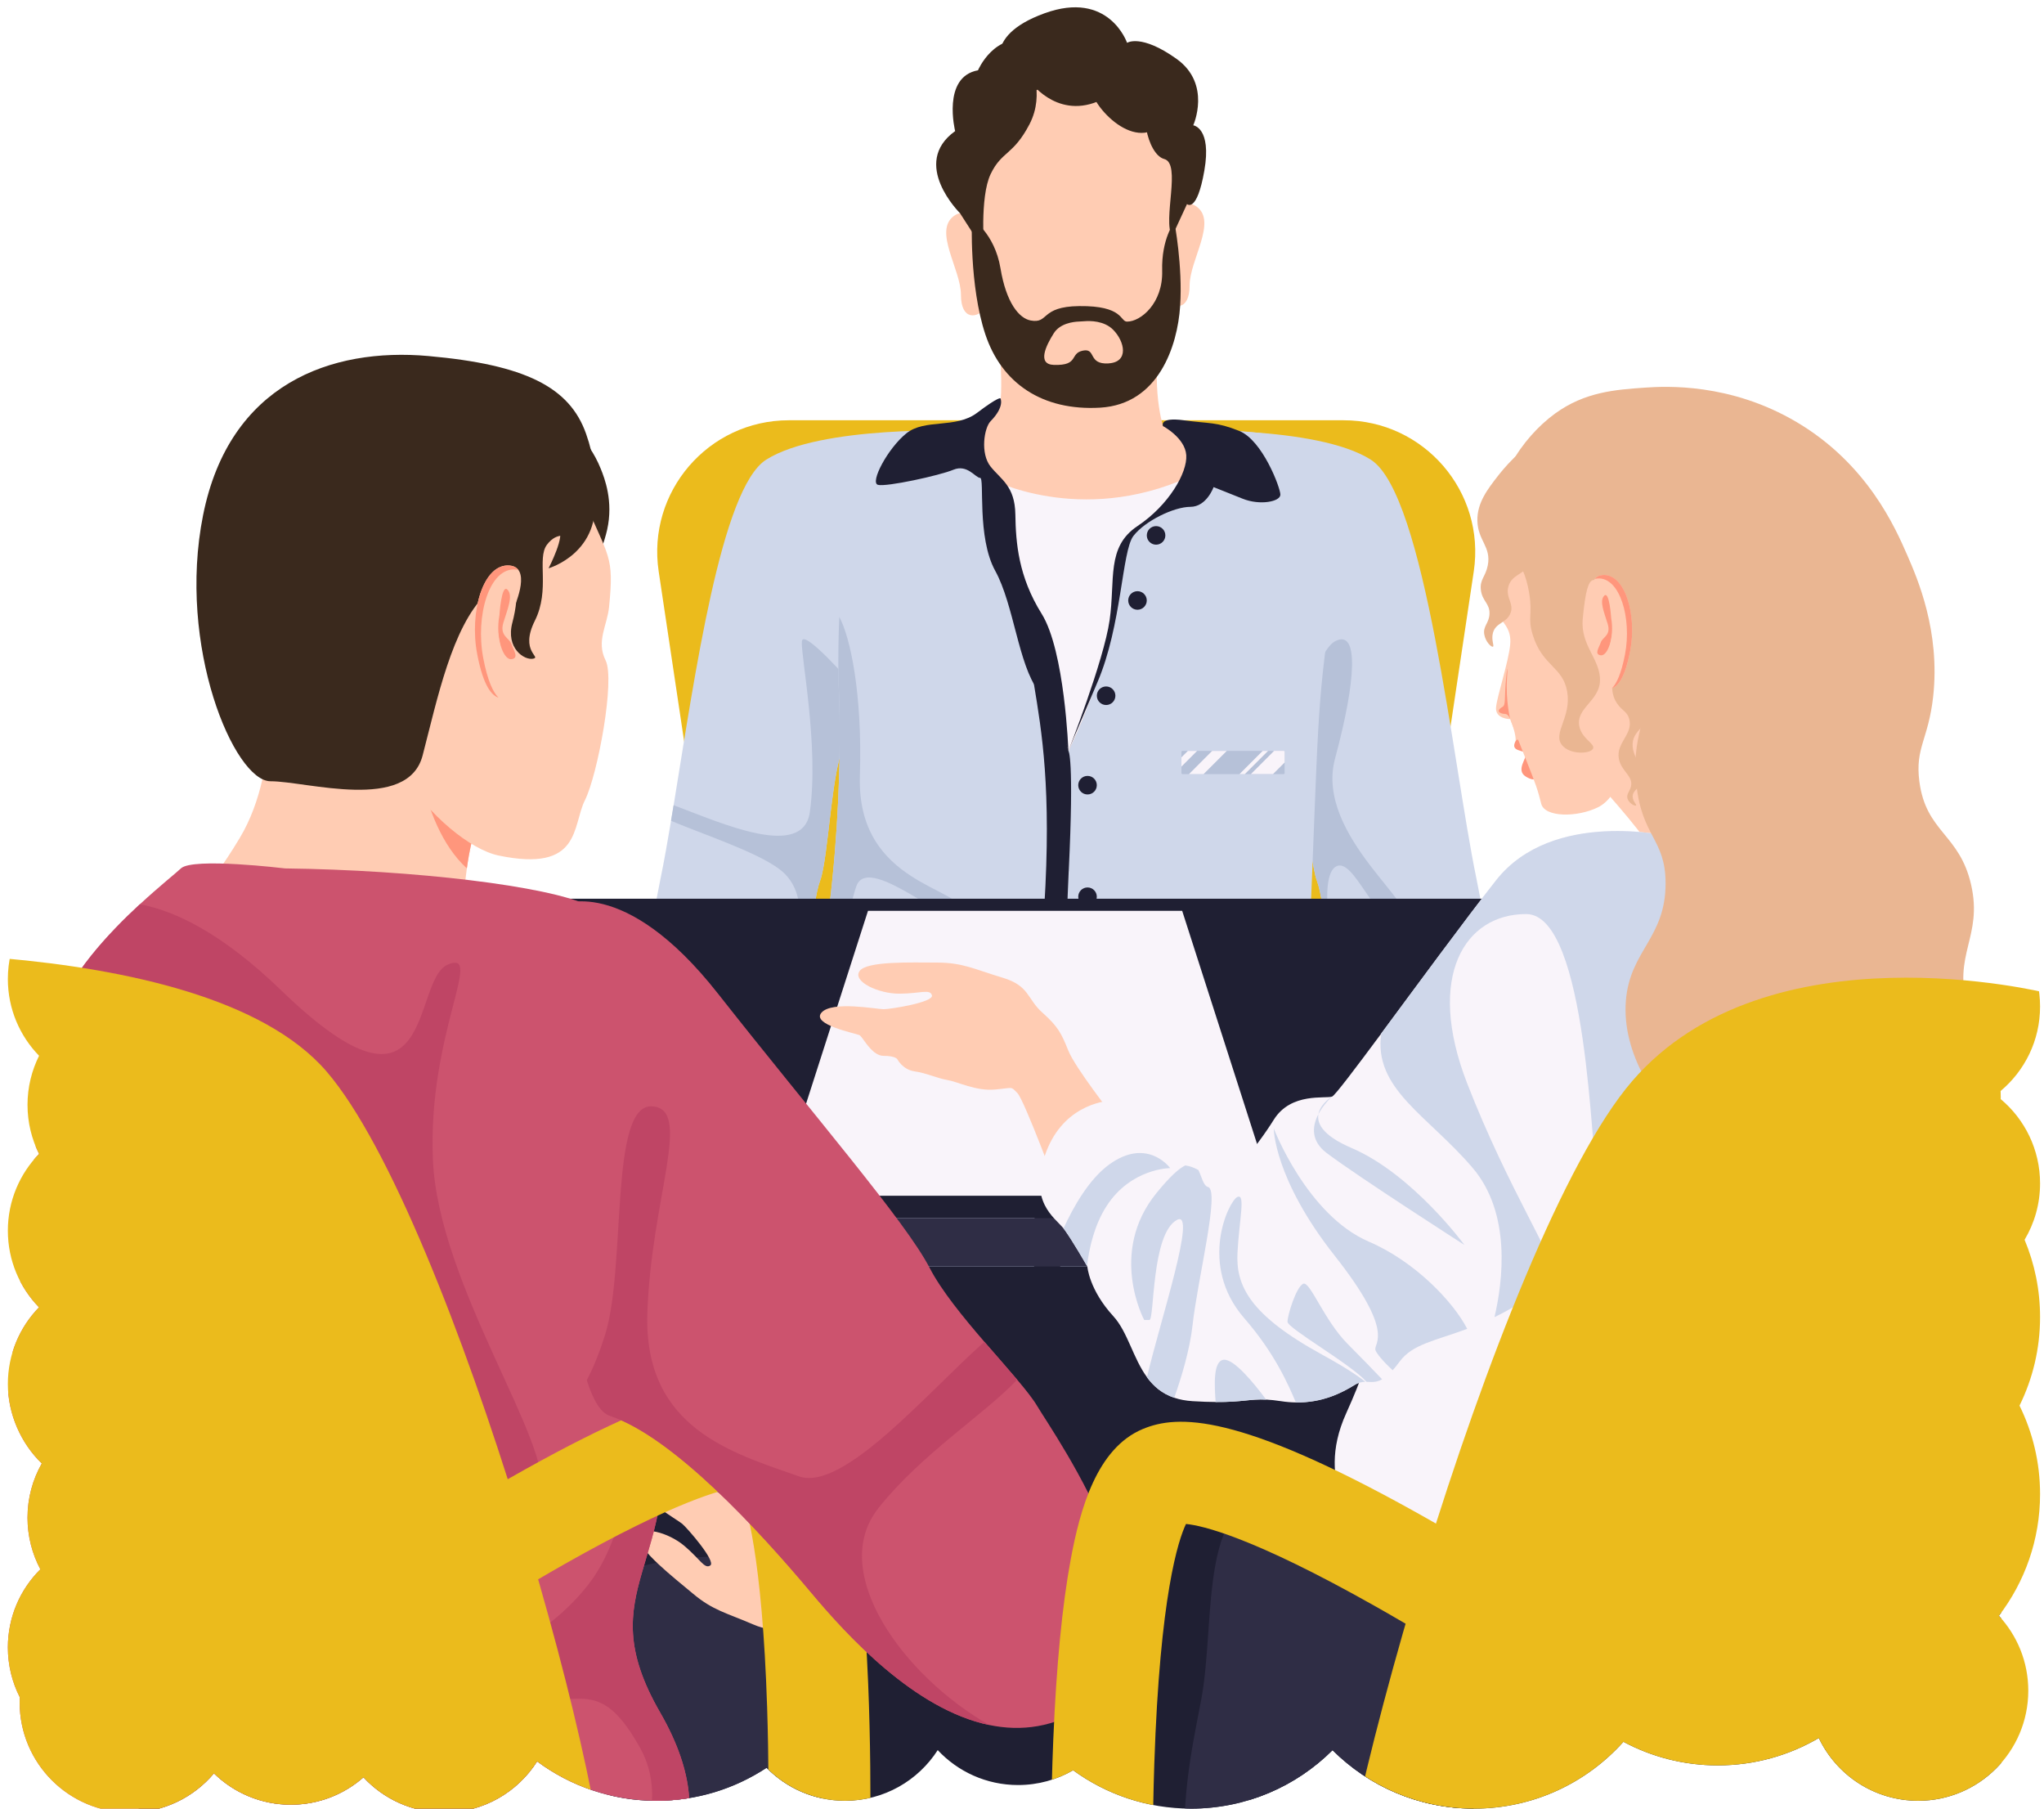
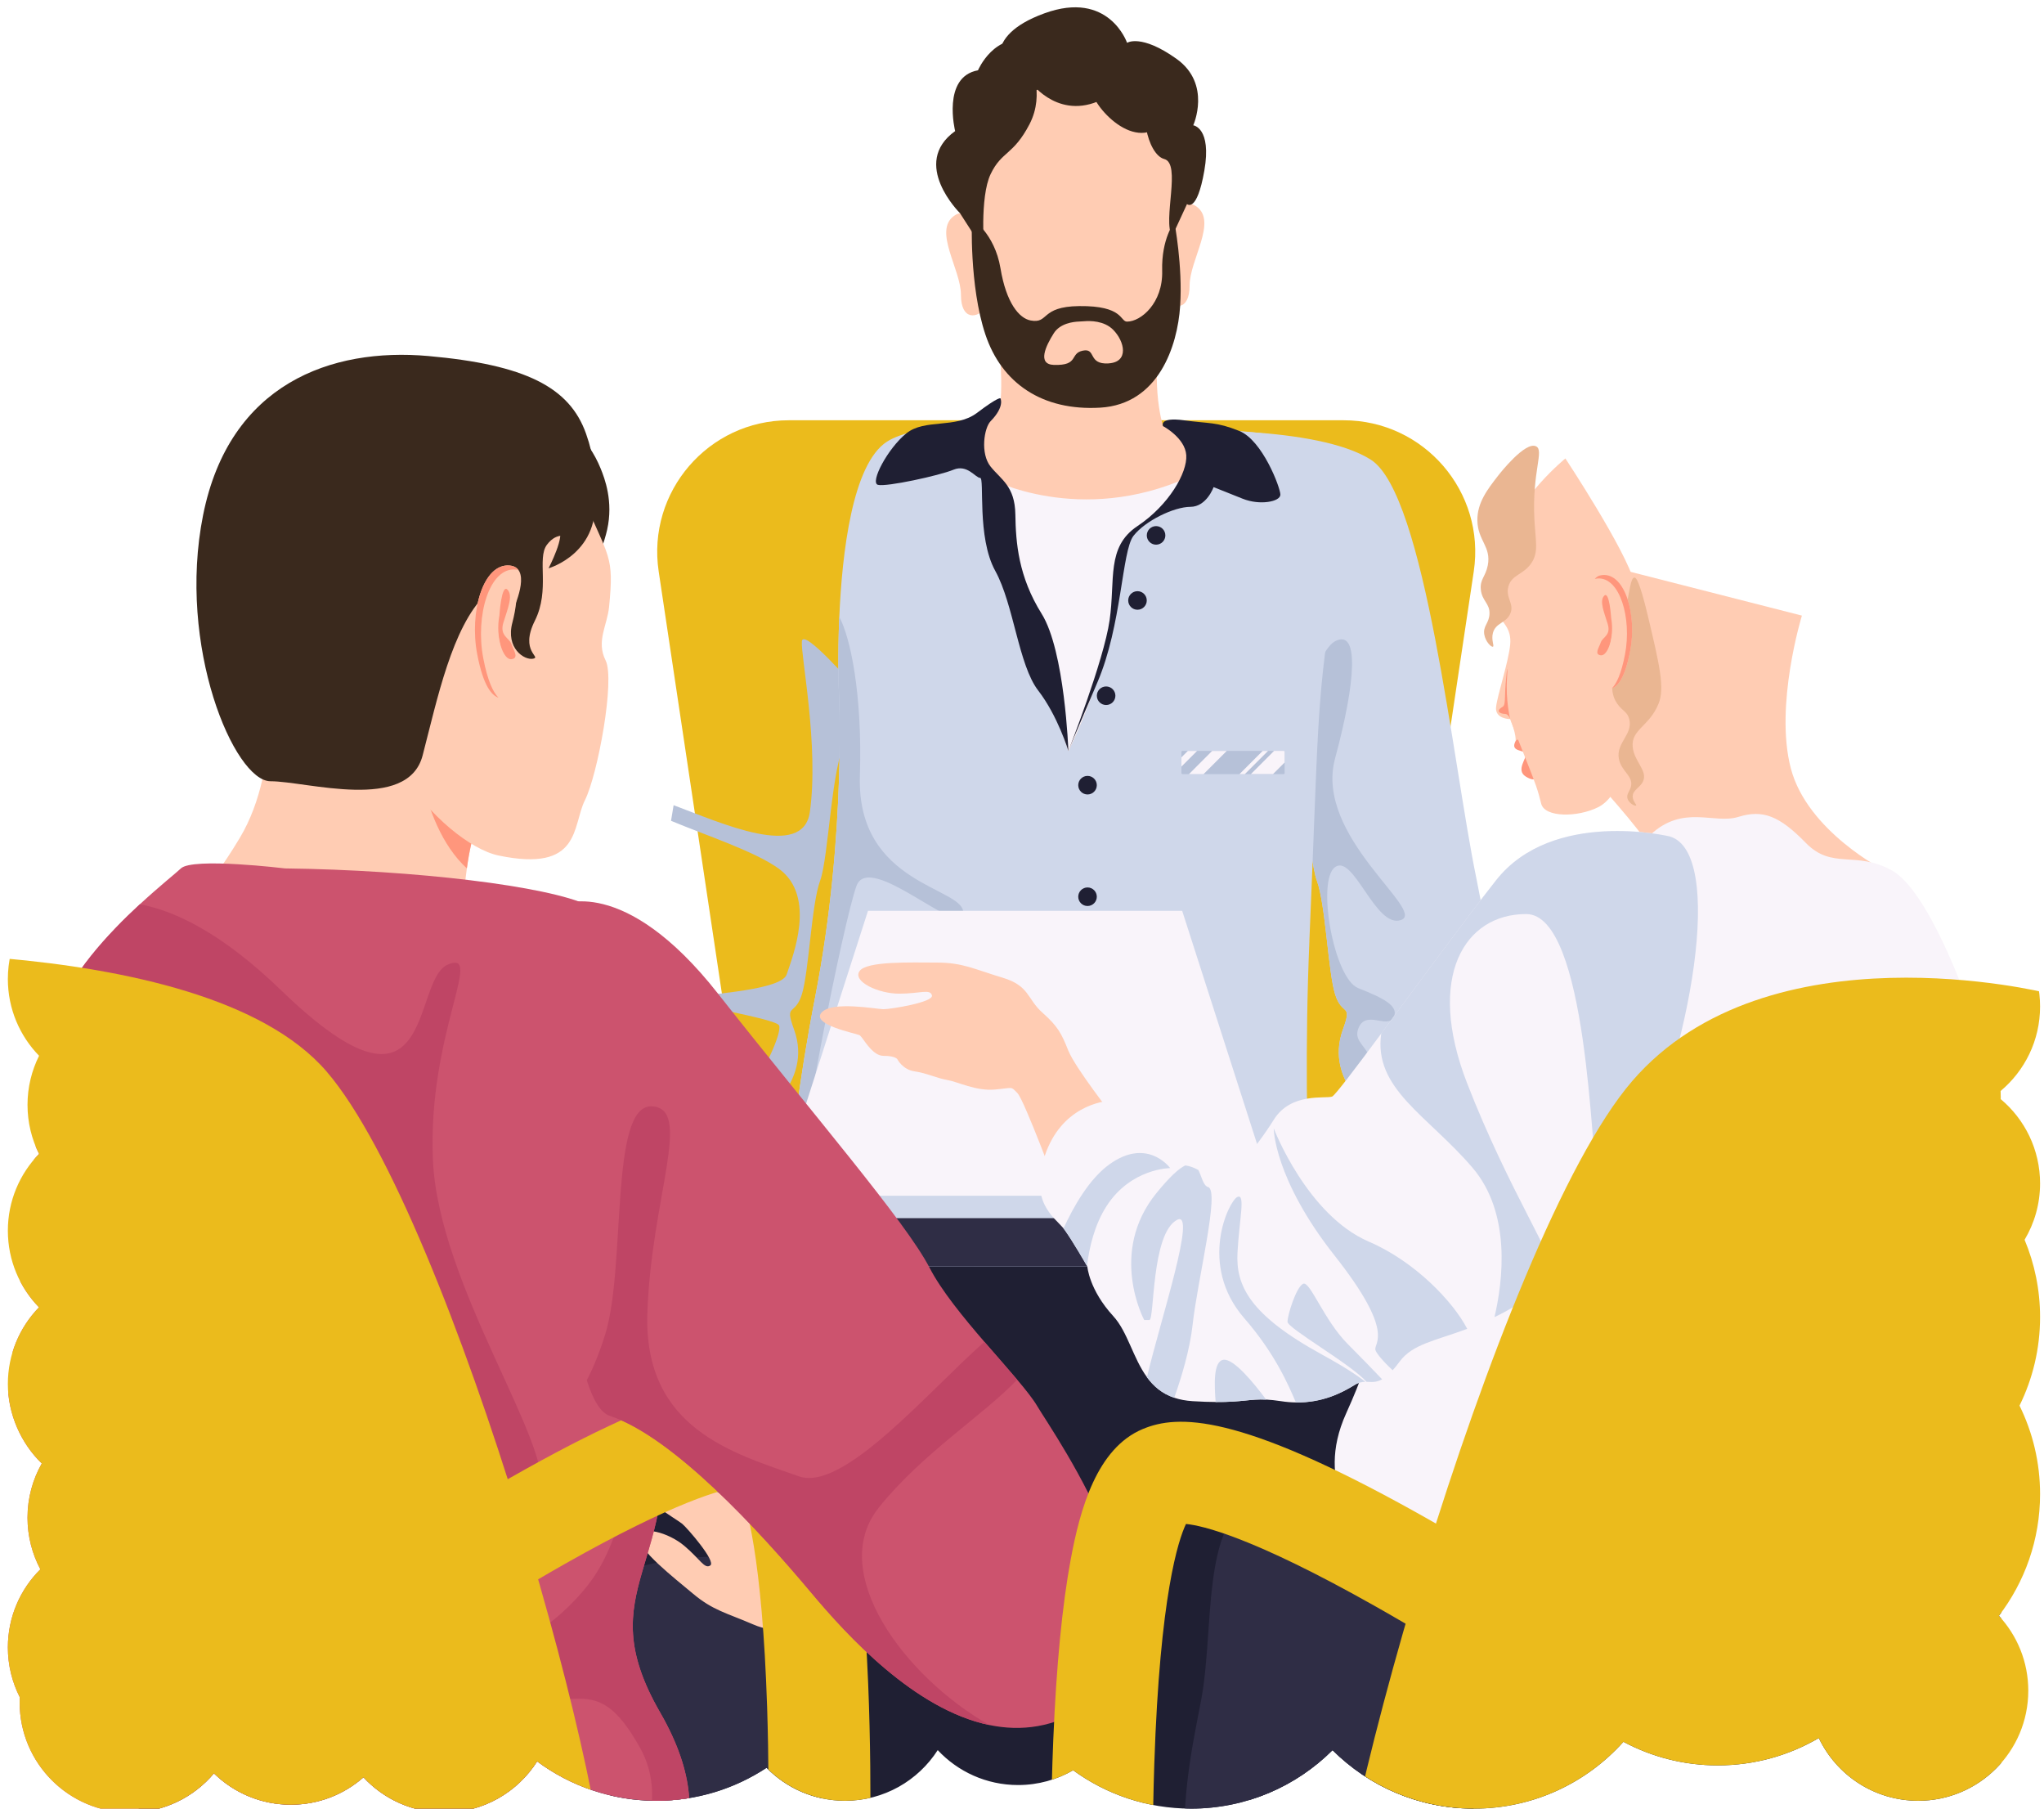
<svg xmlns="http://www.w3.org/2000/svg" id="main" viewBox="0 0 520 460">
  <defs>
    <style>
      .cls-1 {
        fill: #1f1f33;
      }

      .cls-2 {
        fill: #ffccb3;
      }

      .cls-3 {
        fill: #cfd7ea;
      }

      .cls-4 {
        fill: #ebbb1c;
      }

      .cls-5 {
        fill: #2f2d45;
      }

      .cls-6 {
        fill: #cc536e;
      }

      .cls-7 {
        fill: #f9f4fa;
      }

      .cls-8 {
        fill: #bf4565;
      }

      .cls-9 {
        clip-path: url(#clippath);
      }

      .cls-10 {
        fill: #3a291d;
      }

      .cls-11 {
        fill: #b6c1d8;
      }

      .cls-12 {
        fill: none;
      }

      .cls-13 {
        fill: #eab692;
      }

      .cls-14 {
        fill: #ff967c;
      }
    </style>
    <clipPath id="clippath">
      <path id="mask" class="cls-12" d="m508.99,279.55c0-.18.01-.36.01-.55,0-.51-.02-1.02-.04-1.52,6.14-5.14,10.04-12.85,10.04-21.48s-3.81-16.15-9.81-21.28L506,0H12.81v226.91c-6.57,5.12-10.81,13.11-10.81,22.09,0,7.59,3.03,14.48,7.94,19.52-1.87,3.76-2.94,7.99-2.94,12.48s1.06,8.72,2.94,12.48c-4.91,5.04-7.94,11.93-7.94,19.52s3.02,14.46,7.92,19.5c-4.9,5.04-7.92,11.92-7.92,19.5s3.32,15.11,8.63,20.21c-2.31,4.07-3.63,8.77-3.63,13.79,0,4.75,1.19,9.22,3.27,13.13-5.11,5.07-8.27,12.1-8.27,19.87,0,4.56,1.1,8.87,3.03,12.67-.02.44-.03.88-.03,1.33,0,15.46,12.54,28,28,28,8.6,0,16.29-3.88,21.43-9.98,5.05,4.94,11.95,7.98,19.57,7.98,7.08,0,13.54-2.63,18.47-6.97,5.11,5.51,12.42,8.97,20.53,8.97,9.95,0,18.68-5.2,23.65-13.02,8.48,6.29,18.98,10.02,30.35,10.02,10.35,0,19.98-3.09,28.02-8.39,5.08,5.18,12.15,8.39,19.98,8.39,9.89,0,18.58-5.13,23.56-12.88,5.11,5.46,12.37,8.88,20.44,8.88,5.11,0,9.89-1.37,14.01-3.76,8.42,6.13,18.78,9.76,29.99,9.76,14.05,0,26.78-5.68,36-14.88,9.22,9.19,21.95,14.88,36,14.88,15.1,0,28.66-6.57,38-17,7.15,3.82,15.32,6,24,6,9.38,0,18.16-2.54,25.71-6.96,4.5,9.44,14.13,15.96,25.29,15.96,15.46,0,28-12.54,28-28,0-7.36-2.84-14.05-7.48-19.04,6.57-8.59,10.48-19.31,10.48-30.96,0-8.08-1.89-15.71-5.23-22.5,3.34-6.79,5.23-14.42,5.23-22.5,0-6.98-1.4-13.62-3.94-19.68,2.5-4.19,3.94-9.09,3.94-14.32,0-8.61-3.89-16.32-10.01-21.45Z" />
    </clipPath>
  </defs>
  <g id="main-2" data-name="main">
    <g class="cls-9">
      <g id="main-3" data-name="main">
        <path id="chair" class="cls-4" d="m200.68,106.89h141.14c20.46,0,36.14,18.2,33.11,38.44l-27.18,181.46h-153l-27.18-181.46c-3.03-20.24,12.64-38.44,33.11-38.44Z" />
        <g id="main-4" data-name="main">
          <g id="man">
-             <path class="cls-3" d="m245.05,109.56s-18.04,50.98-26.28,71.36c-1.71,4.24-3.01,7.16-3.62,8.02-3.59,5.01-4.3,29.06-6.51,35.05-2.21,5.99-2.84,23.02-4.62,28.83-1.78,5.81-4.53,2.08-2.01,9.02,2.52,6.94,0,12.3-2.21,15.77-2.21,3.47,1.58,15.14,4.21,25.47,2.64,10.32,2.25,27.68,2.25,27.68-.32.54-.67,1.06-1.07,1.55-7.77,9.69-29.21,8.55-29.21,8.55,0,0-1.58-6.94-2.84-12.3-1.26-5.36-2.84-12.93-7.3-30.6-4.46-17.66-3.74-45.74,2.25-74.75.85-4.12,1.72-9.04,2.63-14.47.22-1.3.44-2.62.66-3.97,5.37-32.82,12.09-80.58,23.53-87.85,13.88-8.83,50.14-7.35,50.14-7.35Z" />
            <path class="cls-3" d="m377.81,297.96c-4.46,17.66-6.03,25.23-7.3,30.6-1.26,5.36-2.84,12.3-2.84,12.3,0,0-17.75.95-26.8-6.18-1.4-1.1-2.59-2.39-3.48-3.91,0,0-.38-17.36,2.25-27.68,2.64-10.32,6.42-22,4.21-25.47-2.21-3.47-4.73-8.83-2.21-15.77,2.52-6.94-.22-3.21-2-9.02-1.78-5.81-2.41-22.84-4.62-28.83-2.21-6-2.92-30.04-6.51-35.05,0,0,0,0,0-.01-3.62-5.11-29.9-79.37-29.9-79.37,0,0,36.26-1.48,50.14,7.35,13.88,8.83,20.82,77.28,26.81,106.3,5.99,29.02,6.7,57.09,2.25,74.75Z" />
            <path class="cls-11" d="m218.77,180.93c-1.71,4.24-3.01,7.16-3.62,8.02-3.59,5.01-4.3,29.06-6.51,35.05-2.21,5.99-2.84,23.02-4.62,28.83-1.78,5.81-4.53,2.08-2.01,9.02,2.52,6.94,0,12.3-2.21,15.77-2.21,3.47,1.58,15.14,4.21,25.47,2.64,10.32,2.25,27.68,2.25,27.68-.32.54-.67,1.06-1.07,1.55-2.74-11.26-6.2-26.5-6.98-34.38-1.32-13.47-8.43-8.11-15.73-7.51-7.31.59,3.17-5.91,7.6-11.95,4.43-6.04,8.87-15.82,8.13-17.65-.73-1.83-25.27-5.56-23.88-6.74,1.39-1.18,24.32-1.77,25.8-6.25,1.48-4.48,7.68-19.75-1.92-26.84-5.95-4.4-19.01-8.68-27.5-12.24.22-1.3.44-2.62.66-3.97,12.09,4.51,32.94,14.02,34.66,1.73,2.36-16.84-2.36-39.89-2.03-43.41.33-3.51,13.33,11.49,13.33,11.49l1.42,6.34Z" />
            <path class="cls-11" d="m356.46,233.98c-6.5,2.36-12.04-16.86-16.81-13.45-4.76,3.41-.33,28.31,5.87,30.78,6.21,2.47,10.58,4.54,8.98,7.49-1.6,2.95-7.21-2.15-8.98,2.92s7.38,4.47,3.1,20.72c-2.94,11.16-6.07,37.09-7.75,52.24-1.4-1.1-2.59-2.39-3.48-3.91,0,0-.38-17.36,2.25-27.68,2.64-10.32,6.42-22,4.21-25.47-2.21-3.47-4.73-8.83-2.21-15.77,2.52-6.94-.22-3.21-2-9.02-1.78-5.81-2.41-22.84-4.62-28.83-2.21-6-2.92-30.04-6.51-35.05,0,0,0,0,0-.01,2.82-10.05,7.28-23.8,11.13-25.84,6.17-3.28,5.35,10.03,0,29.82-5.35,19.79,23.31,38.7,16.81,41.07Z" />
            <path class="cls-3" d="m333.12,239.3c-2.31,53.79,2.31,93.52,0,93.88-2.31.37-12.83,9.41-37.18,9.96-24.35.55-26.43-3.71-26.43-3.71,0,0-.82,2.67-6.43,3.48-3.64.52-9.28.26-18.03-2.02-10.69-2.78-21.91-4.98-30.69-6.5-9.5-1.65-16.14-2.53-16.14-2.53,0,0,.95-36.27,9.15-78.23,8.2-41.95,5.99-79.17,5.99-79.17,0,0-.27-7.61.16-17.56.71-16.31,3.32-38.9,12.14-44.58,14.19-9.15,82.34-2.87,82.34-2.87,0,0,8.18-.6,26.79,2.87,18.61,3.47,8.2,14.19,4.1,41-4.1,26.81-3.47,32.17-5.78,85.96Z" />
            <path class="cls-2" d="m302.32,121.39c-1.45,3.54-3.55,6.92-5.85,8.27-5.02,2.95-8.27,5.02-9.75,8.57s-2.95,13.89-2.95,13.89c-2.07,19.5-11.97,38.86-11.97,38.86,0,0-11.97-34.72-15.51-47.43-2.42-8.66-4.01-14.44-5.34-19.95-.62-2.58-1.19-5.09-1.75-7.82-1.77-8.57,2.95-8.57,4.73-11.29,1.77-2.72,0-21.8,0-21.8,0,0,47.87-20.68,42.85-3.84s-.89,29.55-.89,29.55c0,0,6.21.3,7.98,2.95.96,1.44.18,5.85-1.54,10.05Z" />
            <path class="cls-7" d="m302.32,121.39c-1.45,3.54-3.55,6.92-5.85,8.27-5.02,2.95-8.27,5.02-9.75,8.57s-2.95,13.89-2.95,13.89c-2.07,19.5-11.97,38.86-11.97,38.86,0,0-11.97-34.72-15.51-47.43-2.42-8.66-4.01-14.44-5.34-19.95l1.07-1.76s22.64,11.94,50.3-.45Z" />
            <path class="cls-2" d="m275.2,15.02s-12.41-1.77-21.57,11.23c-9.16,13-5.32,23.34-5.91,30.73-.59,7.39,1.18,26,7.98,33.39,6.8,7.39,16.84,10.05,22.16,10.05s14.77-5.91,18.62-14.77,4.56-24.99,2.95-31.62c-2.07-8.57,6.8-34.57-24.23-39.01Z" />
            <path class="cls-2" d="m250.97,64.07s-2.95-13-8.27-9.16,1.77,13.59,1.77,20.09,4.14,6.16,6.5,3.08,0-14.01,0-14.01Z" />
            <path class="cls-2" d="m296.14,61.7s2.95-13,8.27-9.16-1.77,13.59-1.77,20.09c0,6.5-4.14,6.16-6.5,3.08s0-14.01,0-14.01Z" />
            <path class="cls-1" d="m271.8,190.98s-.89-25.41-6.8-34.87c-5.91-9.46-6.58-18.03-6.69-25.26s-3.62-8.84-6.3-12.18-1.64-9.87,0-11.54c3.68-3.76,2.5-5.83,2.5-5.83,0,0-.48-.44-5.93,3.69s-13.31,1.41-18.03,5.25c-4.73,3.84-9.28,12.48-7.21,13.07s15.66-2.36,19.21-3.84,5.61,2.07,6.8,2.07-.89,15.07,3.84,23.64c4.73,8.57,5.91,23.94,10.93,30.44,5.02,6.5,7.68,15.37,7.68,15.37Z" />
            <path class="cls-1" d="m271.8,190.98s9.01-22.9,10.49-33.24c1.48-10.34-.89-18.62,7.09-23.94,7.98-5.32,12.71-13.59,12.41-18.03-.3-4.43-5.91-7.39-5.91-7.39,0,0-1.18-2.36,5.32-1.48,6.5.89,8.15.34,14.06,2.7s10.47,14.44,10.47,16.21-5.17,2.81-9.6,1.03l-7.39-2.95s-1.77,5.02-5.91,5.02-11.52,3.55-14.48,7.39-2.95,22.75-9.16,37.23c-6.21,14.48-7.39,17.43-7.39,17.43Z" />
            <path class="cls-10" d="m298.76,56.5s-3.32,4.18-3.1,12.38c.22,8.19-5.4,12.92-8.94,12.92-1.8,0-.86-4.08-12.18-3.95-9.98.11-7.61,4.54-12.34,3.66-2.92-.55-6.21-4.43-7.68-13.3-1.48-8.86-7.26-12.57-7.26-12.57,0,0-.72,17.01,3.42,29.42s14.48,19.5,29.25,18.62c14.77-.89,19.62-15.59,20.3-25.82.68-10.23-1.46-21.34-1.46-21.34Zm-16.77,35.93c-5.32.3-3.05-3.95-6.5-3.25s-.89,3.84-7.39,3.63c-4.28-.14-2.07-4.82,0-8.07,1.6-2.52,4.98-2.91,6.42-2.96.45-.01.89-.04,1.34-.08,1.46-.12,5.01-.15,7.31,2.15,2.95,2.95,4.14,8.27-1.18,8.57Z" />
            <path class="cls-10" d="m261.9,15.9s4.14,7.77,0,15.71c-4.14,7.93-7.06,6.78-9.88,12.67s-1.64,19.79-1.64,19.79l-2.55-4.24-3.62-5.63s-12.74-12.59-1.22-20.86c0,0-3.44-13.78,5.81-15.46,0,0,4.23-9.95,13.39-7.29s4.89,13.06-1.4,13.18,1.1-7.86,1.1-7.86Z" />
            <path class="cls-10" d="m255.4,18.27l7.09,2.95s7.39,10.05,18.91,3.55c11.52-6.5,0-5.91-3.25-3.84s7.39,16.25,15.37,12.12,4.14-8.74,0-7.62-1.77,13.83,2.66,15.01-.45,15.46,1.99,19.7l3.81-8.24s2.5,2.42,4.41-8.51c1.9-10.93-2.82-11.52-2.82-11.52,0,0,4.73-10.51-4.28-16.92-9.02-6.42-12.56-4.06-12.56-4.06,0,0-4.6-13.5-21.06-7.49-16.46,6.01-10.26,14.88-10.26,14.88Z" />
-             <path class="cls-1" d="m271.88,221.58c-1.41,29.24-2.36,117.86-2.36,117.86,0,0-.82,2.67-6.43,3.48-.08-5.06-.12-15.57.14-37.02.45-37.34.58-45.22,2.44-75.26,1.86-30.05-.64-44.59-2.64-56.67-2.01-12.09,6.27,6.53,8.78,17.02,0,0,1.48,1.36.08,30.6Z" />
            <circle class="cls-1" cx="276.67" cy="284.8" r="2.36" />
            <circle class="cls-1" cx="274.31" cy="313.17" r="2.36" />
            <circle class="cls-1" cx="276.67" cy="228.07" r="2.36" />
            <circle class="cls-1" cx="276.67" cy="256.43" r="2.36" />
            <circle class="cls-1" cx="276.67" cy="199.7" r="2.36" />
            <circle class="cls-1" cx="289.38" cy="152.72" r="2.36" />
            <circle class="cls-1" cx="281.4" cy="176.95" r="2.36" />
            <circle class="cls-1" cx="294.11" cy="136.17" r="2.36" />
            <path class="cls-11" d="m248.8,321.02c.39,5.45-32.85-13.16-38.24-5.48-2.63,3.74.21,11.7,3.8,18.86-9.5-1.65-16.14-2.53-16.14-2.53,0,0,.95-36.27,9.15-78.23,8.2-41.95,5.99-79.17,5.99-79.17,0,0-.27-7.61.16-17.56,2.77,5.07,5.9,19.44,5.24,40.41-.9,28.07,26.87,28.25,26.28,34.96s-23.93-16.05-27.18-6.89c-3.25,9.16-15,67.44-13.86,75.24,1.15,7.8,44.4,14.92,44.79,20.37Z" />
            <g id="badge">
              <rect class="cls-11" x="300.56" y="190.98" width="26.25" height="5.91" rx=".27" ry=".27" />
              <polygon class="cls-7" points="304.55 190.98 300.56 194.97 300.56 192.62 302.2 190.98 304.55 190.98" />
              <polygon class="cls-7" points="322.6 190.98 316.69 196.89 315.33 196.89 321.23 190.98 322.6 190.98" />
              <polygon class="cls-7" points="312.1 190.98 306.19 196.89 302.48 196.89 308.38 190.98 312.1 190.98" />
              <path class="cls-7" d="m326.81,191.25v2.68l-2.95,2.95h-5.63l5.91-5.91h2.41c.15,0,.27.12.27.27Z" />
            </g>
          </g>
        </g>
        <g id="table">
-           <polygon class="cls-1" points="509.36 309.83 35.06 309.83 68.97 228.58 475.45 228.58 509.36 309.83" />
          <rect class="cls-1" x="35.28" y="322.13" width="473.86" height="173.91" />
          <polygon class="cls-7" points="324.03 304.12 197.55 304.12 220.82 231.66 300.75 231.66 324.03 304.12" />
          <rect class="cls-5" x="35.28" y="309.83" width="473.86" height="12.3" />
        </g>
        <g>
          <path class="cls-5" d="m146.61,404.25s20.2-10.54,43.04-7.91c22.84,2.64,19.81,83.97,19.81,83.97h-50.2" />
          <path class="cls-2" d="m235.8,404.21l1.96-23.86s-21.97,12.53-24.44,12.75-1.52.45-4.94-3-8.51-4.55-10.81-5.91-5.17-2.04-7.8-3.68-5.34-.47-5.34-.47c0,0-.9.39-3.26-1.58-.5-.42-1.13-.65-1.8-.75-2.44-.36-5.55,1.01-6.3.84-.96-.23-11.12-5.88-11.07-1.83s10.2,9.7,11.55,10.83,8.63,9.53,7.17,10.59-2.64-1.64-6.68-5.02c-4.04-3.39-11.06-5.26-11.41-2.12s8.68,10.15,13.73,14.38,8.53,4.86,15.18,7.74c6.65,2.88,8.24-.13,13.53-.28,5.29-.15,7.09-.93,11.26-3.17s19.47-5.45,19.47-5.45Z" />
          <path class="cls-2" d="m121.82,208.61c-1.56,3.33-2.51,8.36-3.05,12.25-.46,3.26-.62,5.71-.62,5.71l-70.61,3.67s4.71-2.54,13.47-17.14c11.02-18.37,6.94-45.31,6.94-45.31l8.16,1.63,21.63-2.45s6.24,8.23,12.4,17.44c6.63,9.93,13.16,21.01,11.68,24.19Z" />
          <path class="cls-10" d="m147.12,110.24c1.81,1.96,4.08,4.93,5.71,8.98.98,2.42,3.25,8.29,1.63,15.51-.62,2.75-2.56,9.1-4.49,8.98-1.7-.1-3.79-5.25-5.31-28.16" />
          <path class="cls-14" d="m121.82,208.61c-1.56,3.33-2.51,8.36-3.05,12.25-12.79-11.65-13.91-37.92-12.46-37.55l3.83,1.12c6.63,9.93,13.16,21.01,11.68,24.19Z" />
          <path class="cls-2" d="m123.04,107.79s18.78,3.27,25.31,18.78,7.92,14.62,6.6,27.79c-.47,4.73-3.33,8.72-.88,13.61,2.45,4.9-2,29.04-5.27,35.57-3.27,6.53-.88,18.45-21.96,14.05-14.19-2.96-42.58-34.3-26.66-57.56,15.92-23.26,22.86-52.24,22.86-52.24Z" />
          <path class="cls-6" d="m161,483.3c-.47.17-2.46.33-5.67.48-27.67,1.29-145.33,1.84-145.33,1.84l-16.34-43.13s12.94-142.73,19.15-177.59c.5-2.79.95-4.9,1.35-6.17,3.31-10.56,13.4-21.32,21.41-28.73,5.07-4.68,9.3-8.03,10.45-9.13,2.98-2.85,26.5,0,26.5,0,33.15.41,66.85,4.49,77.11,9.39,9.1,4.34,11.64,65.36,16.36,109.31.61,5.67,1.25,11.05,1.95,15.99,6.12,43.26-18.37,48.16,0,80,18.37,31.84-2.45,46.12-6.94,47.76Z" />
          <path class="cls-8" d="m137.5,379.66c-3.63,11.86-42.02,9.72-42.02,9.72L12.81,304.54v-39.65c.5-2.79.95-4.9,1.35-6.17,3.31-10.56,13.4-21.32,21.41-28.73,9.16,1.7,21.12,7.54,35.94,21.87,39.53,38.21,33.01-2.53,42.41-6.53,9.41-4.01-5.13,17.54-3.79,49.59,1.34,32.04,30.98,72.88,27.36,84.74Z" />
          <path class="cls-8" d="m161,483.3c-.47.17-2.46.33-5.67.48,6.86-9.6,15.17-25.56,7.51-39.24-11.88-21.19-16.67-7.35-37.4-14.35-20.73-7,6.68-4.42,24.42-27.43,17.74-23.01,12.14-80.63,12.14-80.63l4,17.43c.61,5.67,1.25,11.05,1.95,15.99,6.12,43.26-18.37,48.16,0,80,18.37,31.84-2.45,46.12-6.94,47.76Z" />
          <path class="cls-4" d="m-57.36,242.89s108.35-7.66,140.44,29.63c32.09,37.28,75.27,193.28,70.62,214.26-4.65,20.98-175.14,31.62-200.85,10.4-25.71-21.22-10.2-254.28-10.2-254.28Z" />
          <path class="cls-4" d="m220.99,486.11l-25.89-.98c0-.24.91-24.66.06-50.89-1.25-38.25-5.3-51.8-7.15-56.06-4.26.58-16.28,3.72-44.23,19.54-19.63,11.11-36.84,22.68-37.01,22.79l-14.48-21.49c.8-.54,19.82-13.32,41.43-25.37,42.55-23.72,56.96-23.28,65.45-19.72,11.25,4.72,15.29,19.32,17.56,31.5,2.02,10.85,3.41,25.2,4.13,42.64,1.21,29.17.18,56.89.14,58.05Zm-33.91-109.68h0Z" />
          <path class="cls-10" d="m139.55,144.55s4.54-8.72,2.45-10.04c-1.64-1.04-4.76,4.35-5.23,9.84-1.26,1.47-3.18,2.76-5.53,4.3-.81-1.49-3.54-1.61-7.73,2.54-8.52,8.44-12.22,26.43-15.99,40.94-3.76,14.51-29.5,6.57-38.7,6.57s-23.84-34.29-17.15-67.7c6.69-33.42,32.62-42.65,57.29-40.45,24.67,2.2,35.96,7.91,40.14,19.78,2.12,6,2.09,9.53,1.55,11.55.2,1.06.38,2.19.54,3.39,2.09,15.39-11.65,19.27-11.65,19.27Z" />
          <path class="cls-6" d="m276.51,433.91c-8.3,5.49-16.75,6.51-24.85,4.82-19-3.95-36.16-22.77-45.33-33.71-13.08-15.6-35-39.54-51.19-44.92-2.34-.78-4.26-4.04-5.85-9.06-9.4-29.69-6.85-120.81-6.85-120.81,0,0,16.11-8.16,40.19,22.45,24.08,30.61,47.76,57.96,53.88,69.8,2.97,5.74,8.53,12.54,13.94,18.81,2.99,3.46,5.92,6.76,8.34,9.63,2.25,2.66,4.05,4.95,5.06,6.66,4.08,6.94,40.41,57.96,12.65,76.32Z" />
          <path class="cls-10" d="m144.67,136.56s-2.9-1.52-5.53,1.99.88,11.42-3.07,19.32c-3.95,7.91,1.77,9.2-.44,9.66s-7.03-2.64-5.27-9.22c1.76-6.59,2.64-18.45-8.08-6.2-6.99,7.98,4.66-17.59,11.2-21.51,6.54-3.91,11.9,2.21,11.2,5.95Z" />
          <path class="cls-14" d="m127.04,156.62s.51-8.2,2.05-6.66,0,5.02-1.03,8.4,1.54,3.9,2.05,5.44,2.05,3.61,0,3.86-4.1-5.39-3.08-11.03Z" />
          <path class="cls-2" d="m129.89,155.82c-.04.18.21.27.29.1,1.47-3.2,4.82-11.65-.58-12.09-6.66-.54-10.25,11.76-8.2,22.53,2.05,10.76,5.13,11.28,6.66,11.28s3.59-2.05,1.03-7.69-4.1-17.43-1.54-20.5c2.43-2.91,3.94-1.23,2.34,6.38Z" />
          <path class="cls-14" d="m121.4,166.36c1.58,8.32,3.78,10.52,5.41,11.08-1.32-1.35-2.75-4.17-3.87-10.06-2.05-10.76,1.54-23.07,8.2-22.53.28.02.53.07.76.13-.46-.64-1.2-1.07-2.3-1.15-6.66-.54-10.25,11.76-8.2,22.53Z" />
          <path class="cls-8" d="m223.46,383.61c-12.96,16.29,6.53,42.78,28.19,55.12-19-3.95-36.16-22.77-45.33-33.71-13.08-15.6-35-39.54-51.19-44.92-2.34-.78-4.26-4.04-5.85-9.06,1.54-2.94,3.17-6.76,4.7-11.7,5.34-17.23,1.04-58.27,11.76-57.95,10.72.32-.07,23.14-1.05,52.57-.97,29.43,21.82,35.61,38.53,41.52,11.35,4.02,32.92-21.61,47.21-34.2,2.99,3.46,5.92,6.76,8.34,9.63-8.43,8.91-24.26,18.78-35.33,32.68Z" />
        </g>
        <g id="woman">
          <path class="cls-2" d="m405.72,198.24s11.54,12.64,14.11,17.32,59.53,5.8,59.53,5.8c0,0-19.57-9.92-23.77-25.94-4.2-16.02,2.82-38.85,2.82-38.85l-47.95-12.24-4.74,53.92Z" />
          <path class="cls-2" d="m384.2,182.91s1.76,3.95,1.32,6.15,2.35,0,2.35,0l-3.67-6.15Z" />
          <path class="cls-14" d="m388.15,189.94s-1.8-2.98-2.64-1.32c-1.32,2.64,2.22,2.04,2.64,3.07s-2.64,4.16,0,5.81,3.2,0,3.2,0l-1.88-6.69" />
          <path class="cls-2" d="m398.25,116.59s-11.86,9.66-14.93,20.2c-3.07,10.54-3.07,17.13-2.2,19.32s3.51,3.51,3.07,7.91-3.21,12.64-3.58,15.76c-.37,3.12,3.58,3.12,3.58,3.12,0,0,1.32,3.51,3.95,10.1s3.07,7.91,3.95,11.42,9.22,3.51,14.49.88,8.34-12.3,8.34-21.52,3.07-27.23.88-35.57-17.57-31.62-17.57-31.62Z" />
          <path class="cls-5" d="m349.3,406.53s.18-25.7-22.43-26.72c-22.6-1.03-17.33,31.47-21.29,52.55-3.95,21.08-17.47,75.41,39.58,78.55,57.04,3.14,13.56-90.84,13.56-90.84" />
          <path class="cls-5" d="m349.94,391.51s-5.71,0-18.01,27.67-35.57,83.44,11.86,88.71,26.79-104.96,26.79-104.96l-20.64-11.42Z" />
          <path class="cls-7" d="m348.23,339.46s2.59,1.55-5.76,20c-8.34,18.45,3.94,28.77,3.07,33.49s8.79,9.55,20.21,13.5c11.42,3.95,131.64-137.6,133.01-140.82s1.35-12.01,1.35-12.01c0,0-9.6-27.2-18.84-32.26-9.24-5.07-15.17-.1-21.87-6.98-6.7-6.87-10.92-8.55-17.16-6.61-6.23,1.93-14.01-3.29-22.42,4.59s-71.6,127.1-71.6,127.1Z" />
          <path class="cls-14" d="m384.2,182.91s-1.19-4.71-.81-10.48c.37-5.77-.44.79-.5,4.33s-.44,2.64-1.32,3.51.44,1.3,1.32,1.31,1.32,1.33,1.32,1.33Z" />
          <path class="cls-2" d="m283.19,283.92l-13.83,19.54s-8.78-23.72-10.54-25.47-.88-1.32-5.71-.88c-4.83.44-9.44-1.98-12.08-2.42s-5.27-1.76-8.34-2.2-4.39-3.07-4.39-3.07c0,0-.44-.88-3.51-.88-.66,0-1.28-.22-1.86-.58-2.1-1.3-3.6-4.34-4.29-4.69-.88-.44-12.3-2.64-9.66-5.71s14.05-.88,15.81-.88,12.74-1.76,12.3-3.51-3.07-.44-8.34-.44-11.86-3.07-10.1-5.71,13.18-2.2,19.76-2.2,9.66,1.76,16.61,3.83c6.94,2.07,6.23,5.4,10.18,8.91s4.83,5.27,6.59,9.66,11.42,16.69,11.42,16.69Z" />
          <path class="cls-7" d="m414.85,299.39c-4.37,9.07-9.29,16.69-14.4,21.42-2.21,2.05-4.35,3.86-6.41,5.46-5.08,3.97-9.69,6.72-13.84,8.74-2.48,1.21-4.8,2.17-6.94,2.96-8.15,3.03-13.9,3.87-17.16,8.3-.65.88-1.25,1.62-1.8,2.23-1.03,1.14-1.9,1.85-2.67,2.29-1.58.9-2.74.67-3.97.65-.1,0-.2,0-.31,0-.81.01-1.67.15-2.71.79-3.38,2.08-8.25,4.55-14.95,4.46-1.21-.01-2.48-.11-3.82-.32-1.48-.22-2.68-.35-3.73-.4h0c-4.17-.21-5.98.66-12.86.61-1.63,0-3.56-.07-5.87-.21-1.76-.11-3.31-.41-4.66-.87-3.12-1.05-5.28-2.94-6.95-5.22-3.58-4.88-4.9-11.53-8.59-15.55-6.15-6.7-6.59-12.62-6.59-12.62,0,0-.03-.04-.07-.13-.51-.89-3.62-6.28-5.63-9.1-.11-.15-.22-.29-.35-.45-2.5-2.98-8.68-6.73-4.78-18.45,4.1-12.31,14.35-14.04,17.43-14.08,2.98-.04,13.79,16.12,14.46,17.13.02.03.03.05.03.05,1.36-.68,2.66-.83,3.88-.67,1.19.15,2.3.61,3.32,1.17,1.98,1.09,3.58,2.58,4.66,3.01,2.2.88,10.1-8.78,14.49-15.81s13.18-5.27,14.83-5.88c.71-.26,5.8-7,12.53-16.06,9.01-12.15,20.96-28.47,29.21-38.95,14.4-18.3,44.17-11.16,44.17-11.16,14.17,4.08,5.6,54.47-9.91,86.65Z" />
          <path class="cls-3" d="m414.85,299.39c-4.48,2.41-7.98,3.49-8.48,1.38-1.55-6.42-2.41-68.24-18.08-68.29-15.68-.04-25.61,15.86-15.04,43.06,10.57,27.2,22.81,45.26,21.93,48.77-.12.49-.53,1.16-1.14,1.95-5.08,3.97-9.69,6.72-13.84,8.74,2.12-9.06,4.35-26.4-5.61-38.03-11.4-13.32-25.22-20.01-23.2-34.13,9.01-12.15,20.96-28.47,29.21-38.95,14.4-18.3,44.17-11.16,44.17-11.16,14.17,4.08,5.6,54.47-9.91,86.65Z" />
-           <path class="cls-13" d="m418.45,98.59c5.21-.36,21.67-1.28,38.65,8.78,18,10.66,25.06,26.84,28.11,33.82,2.55,5.84,8.44,19.33,6.59,36.01-1.22,10.92-4.62,12.97-3.51,21.52,1.68,13.02,10.23,13.31,13.18,26.35,2.99,13.26-4.78,17.66-.88,31.18,3.05,10.58,8.83,11.44,8.34,16.69-1.41,15.11-52.12,36.42-79.05,14.93-8.36-6.67-17.34-19.79-16.25-33.38,1.03-12.75,10.13-15.93,10.1-29.86-.02-11.37-6.09-11.69-7.47-25.47-1.46-14.56,4.95-17.83,2.2-30.3-2.32-10.5-5.2-21.46-9.66-20.64-2.96.54-4.83-5.27-6.15,9.22-.62,6.83,4.63,10.31,4.39,15.81-.22,5.02-6.14,6.89-5.27,11.42.62,3.24,4.07,4.47,3.51,5.71-.63,1.4-5.89,1.65-7.91-.88-2.44-3.07,2.45-7.03,1.32-13.61-1.1-6.38-6.35-6.44-8.78-14.49-1.33-4.39.03-5.04-.88-10.54-1.53-9.3-5.96-10.86-7.47-17.13-2.47-10.31,5.62-22.43,14.05-28.55,7.62-5.53,15.38-6.07,22.84-6.59Z" />
          <path class="cls-4" d="m520.58,252.53s-70.84-17.66-105.37,22.46c-34.53,40.11-80.99,207.96-75.98,230.54s137.63,34.87,165.3,12.04c27.67-22.84,16.05-265.03,16.05-265.03Z" />
          <path class="cls-13" d="m390.78,113.52c-2.72-1.36-9.18,6.84-9.66,7.47-2.68,3.44-5.35,6.88-5.27,11.42.09,5.12,3.59,6.6,2.64,11.42-.57,2.87-2.04,3.52-1.76,6.15.32,2.94,2.3,3.45,2.2,6.15-.09,2.41-1.71,3.08-1.32,5.27.32,1.82,1.77,3.25,2.2,3.07.41-.17-.49-1.69,0-3.51.7-2.58,3.31-2.45,4.39-4.83,1.17-2.58-1.3-4.07-.44-7.03.85-2.93,3.68-2.88,5.71-5.71,2.07-2.88,1.16-5.74.88-11.42-.6-12.05,2.55-17.38.44-18.45Z" />
          <path class="cls-13" d="m413.18,157.44c-2.61,13.68-4.37,17.73-1.76,21.52,1.34,1.95,2.58,2,3.07,3.95.99,3.93-3.42,5.98-2.64,10.1.61,3.2,3.72,4.35,3.07,7.03-.3,1.25-1.21,1.95-.88,3.07.37,1.25,1.96,1.98,2.2,1.76.2-.2-.82-.98-.88-2.2-.08-1.73,1.89-2.3,2.64-3.95,1.23-2.71-2.3-5.05-2.64-8.78-.39-4.44,4.25-5.18,6.59-10.98,1.62-4.01.2-9.99-2.64-21.96-2.3-9.72-3.16-10.12-3.51-10.1-.93.04-1.19,2.97-2.64,10.54Z" />
          <path class="cls-14" d="m409.89,157.22s-.44-7.03-1.76-5.71,0,4.3.88,7.2-1.32,3.34-1.76,4.66-1.76,3.09,0,3.3,3.51-4.62,2.64-9.45Z" />
          <path class="cls-2" d="m407.44,156.53c.03.16-.18.23-.25.09-1.26-2.74-4.13-9.98.5-10.36,5.71-.46,8.78,10.08,7.03,19.3-1.76,9.22-4.39,9.66-5.71,9.66s-3.07-1.76-.88-6.59,3.51-14.93,1.32-17.57c-2.08-2.5-3.37-1.05-2.01,5.46Z" />
          <path class="cls-14" d="m414.72,165.56c-1.36,7.13-3.24,9.01-4.63,9.49,1.13-1.16,2.35-3.57,3.32-8.62,1.76-9.22-1.32-19.76-7.03-19.3-.24.02-.45.06-.65.11.4-.55,1.03-.91,1.97-.99,5.71-.46,8.78,10.08,7.03,19.3Z" />
          <path class="cls-3" d="m347.34,351.45c-.81.01-1.67.15-2.71.79-3.38,2.08-8.25,4.55-14.95,4.46-1.95-4.57-5.38-12.52-13.11-21.4-11.86-13.61-3.95-29.86-1.79-30.86,2.16-1,.47,5.83.04,14.18-.44,8.34,3.07,15.81,21.52,25.91,5.65,3.1,9.03,5.32,11.01,6.93Z" />
          <path class="cls-3" d="m351.62,350.8c-1.58.9-2.74.67-3.97.65-4-4.52-20.1-13.62-20.1-15.27,0-1.76,2.2-8.78,3.95-9.66s5.27,9.22,11.42,15.37c3,3,6.21,6.31,8.7,8.92Z" />
          <path class="cls-3" d="m373.25,337.98c-8.15,3.03-13.9,3.87-17.16,8.3-.65.88-1.25,1.62-1.8,2.23-2.27-2.11-4.21-4.36-4.39-5.2-.4-1.86,5.18-4.26-10.34-23.92-15.52-19.66-15.52-32.4-15.52-32.4,0,0,8.44,22.04,24.2,28.81,11.61,4.98,21.39,15.16,25.02,22.17Z" />
          <path class="cls-3" d="m322.12,355.98c-4.17-.21-5.98.66-12.86.61-.29-4.06-.7-10.45,2.03-10.75,2.6-.29,7.67,5.88,10.83,10.14Z" />
          <path class="cls-3" d="m303.39,337.06c-.69,6.17-2.79,13.16-4.66,18.45-3.12-1.05-5.28-2.94-6.95-5.22,3.5-14.73,12.81-42.77,7.66-40.03-6.59,3.51-5.71,25.47-7.03,25.47h-1.32s-9.22-17.13,3.11-32.28c3.45-4.24,5.75-6.29,7.35-7.04,1.19.15,2.3.61,3.32,1.17.84,1.61,1.2,3.97,2.47,4.33,3.07.88-2.64,23.28-3.95,35.13Z" />
          <path class="cls-3" d="m297.68,297.09s-9.97.03-16.18,9.68c-3.05,4.74-4.4,10.54-4.97,15.23-.51-.89-3.62-6.28-5.63-9.1-.11-.15-.22-.29-.35-.45,2.64-5.75,6.64-12.72,11.77-16.37,9.22-6.58,14.84.32,15.34.96.02.03.03.05.03.05Z" />
-           <path class="cls-3" d="m372.56,316.64s-27.03-17.33-35.04-23.38,1.33-14.35,1.33-14.35c0,0-10.56,6.4,4.98,13.06,15.54,6.66,28.72,24.66,28.72,24.66Z" />
          <path class="cls-4" d="m267.81,504.76c-.05-1.25-1.15-31.04.15-62.38.78-18.72,2.27-34.11,4.43-45.74,2.39-12.87,6.64-28.28,18.3-33.17,8.91-3.74,24.15-4.15,69.56,21.17,23.22,12.95,43.65,26.68,44.51,27.26l-14.48,21.49,7.24-10.75-7.24,10.75c-.19-.13-19.06-12.81-40.37-24.84-31.34-17.69-44.07-20.56-48.19-20.95-1.93,4.03-6.63,18.08-8.06,60.95-.95,28.42.04,54.97.05,55.23l-25.89.98Zm32.26-117.2h0,0Zm2.47-1.41h0Z" />
        </g>
      </g>
    </g>
  </g>
</svg>